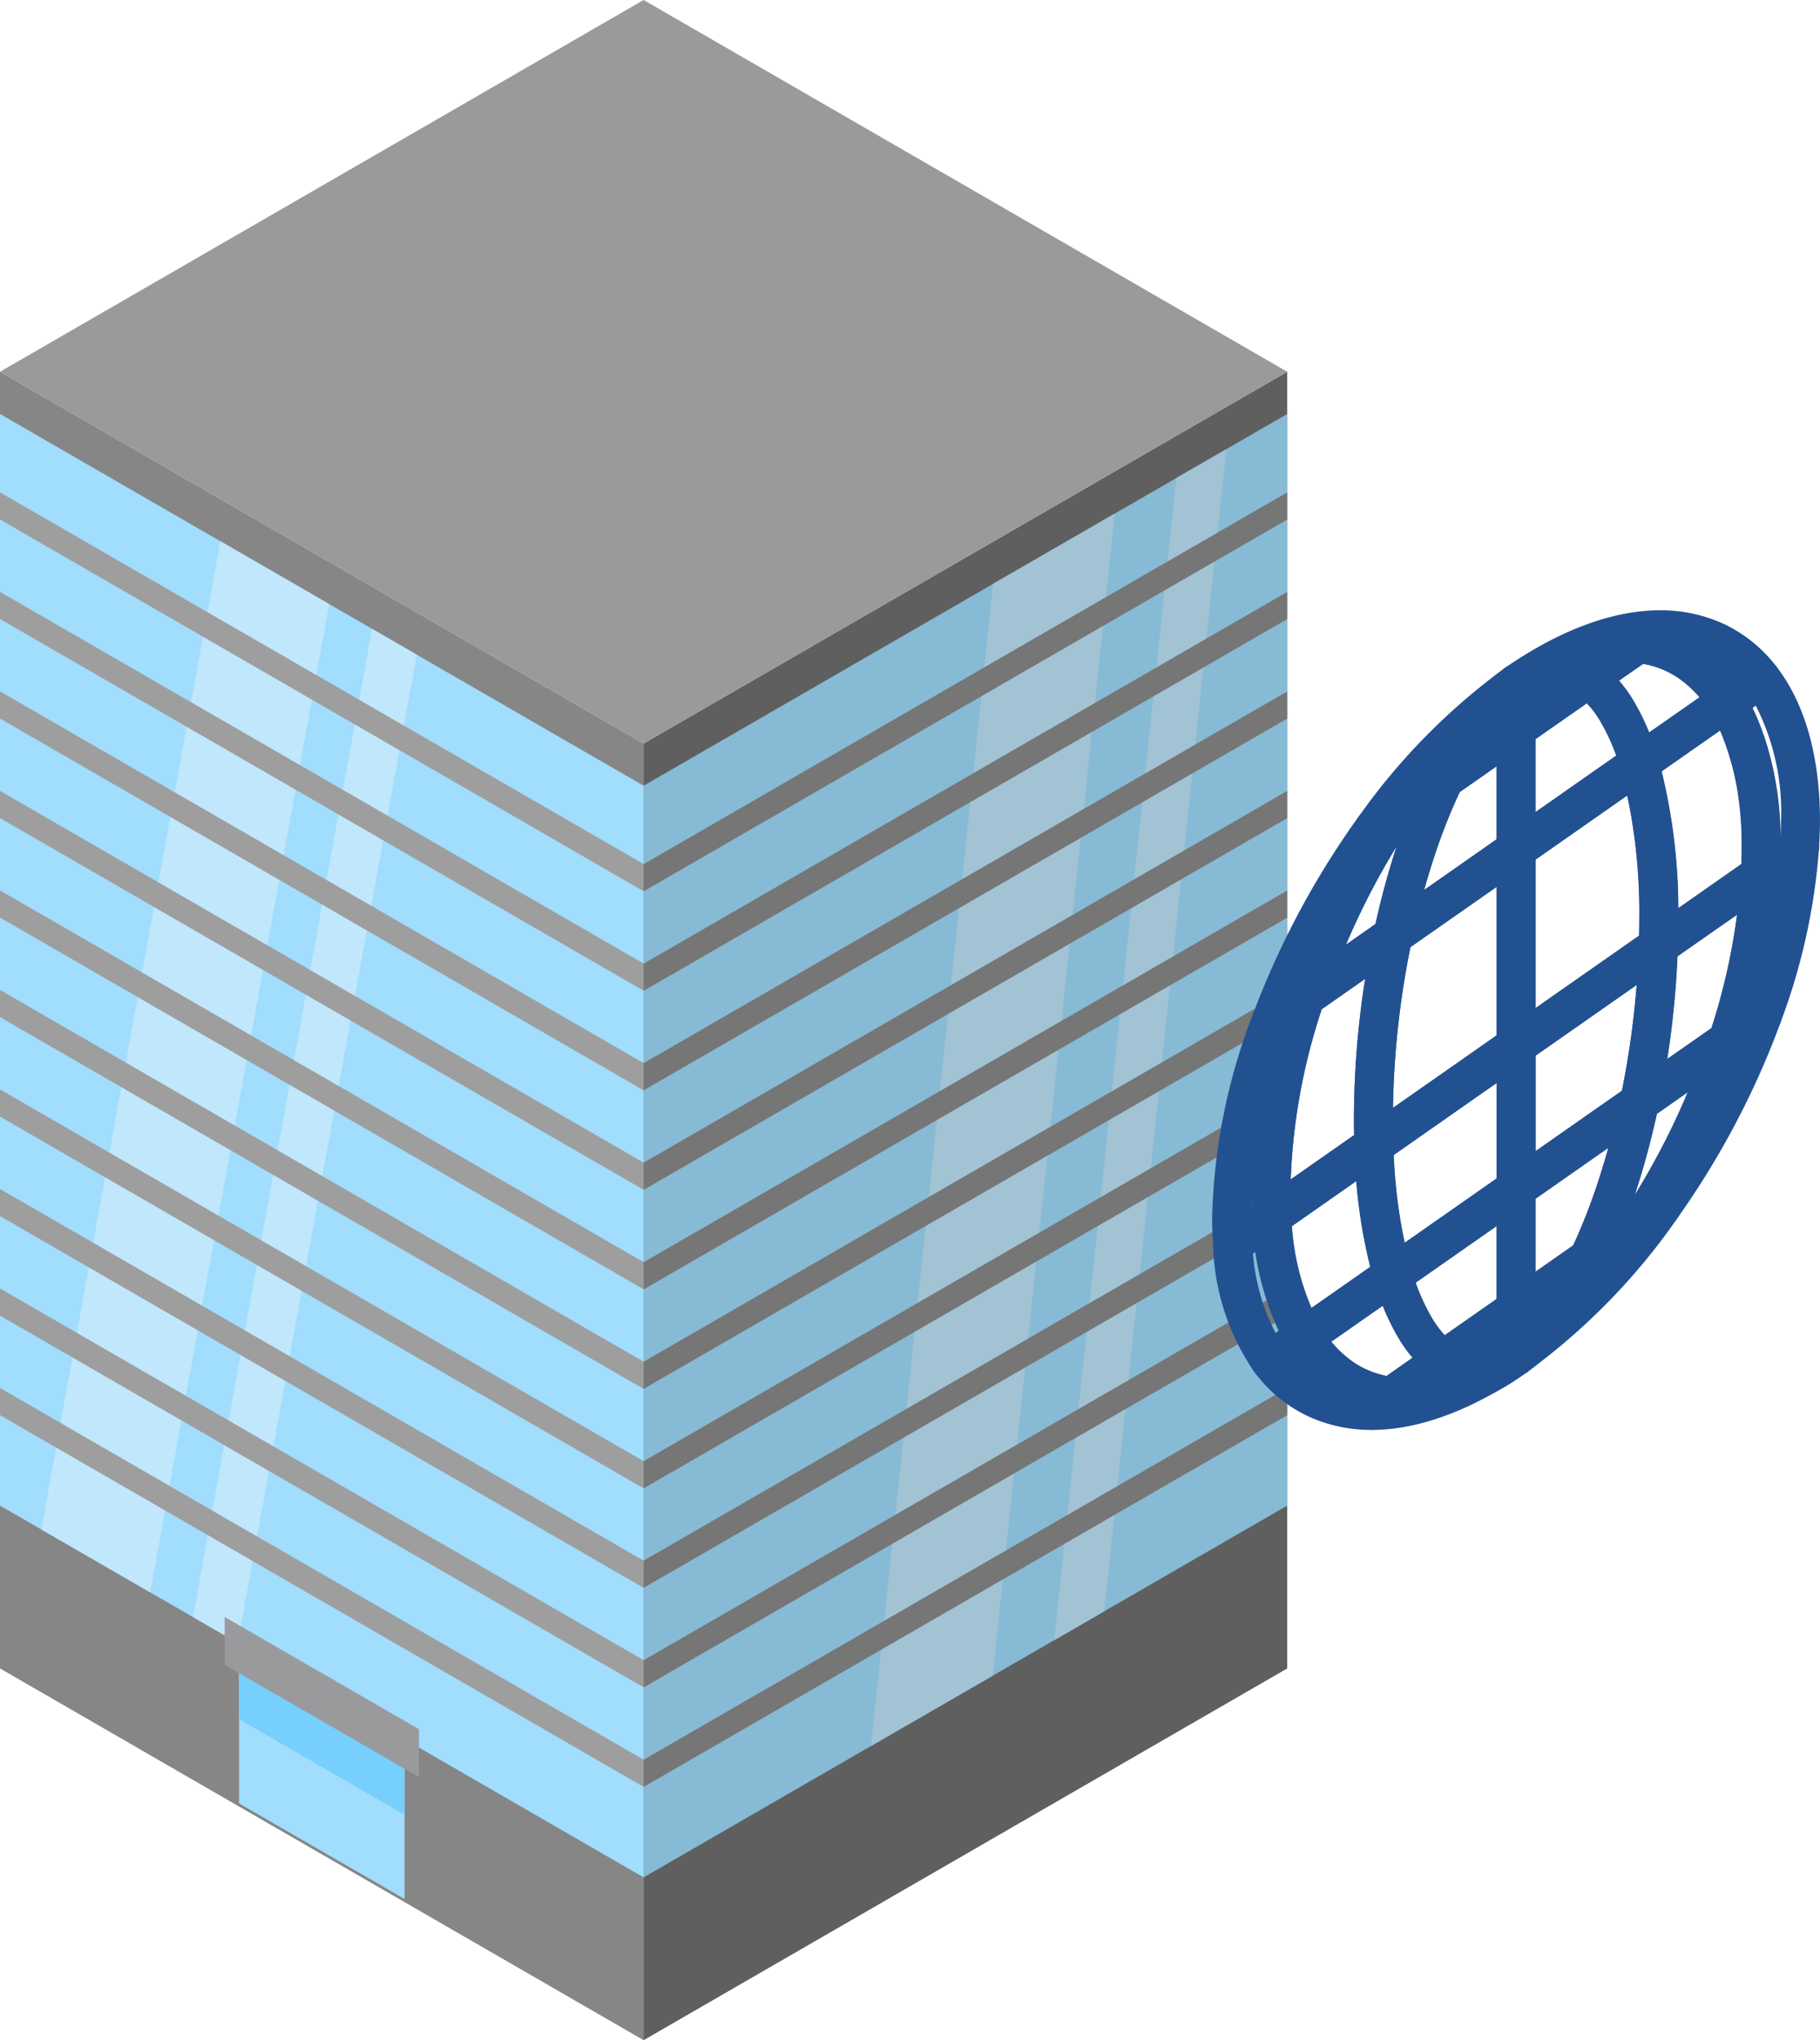
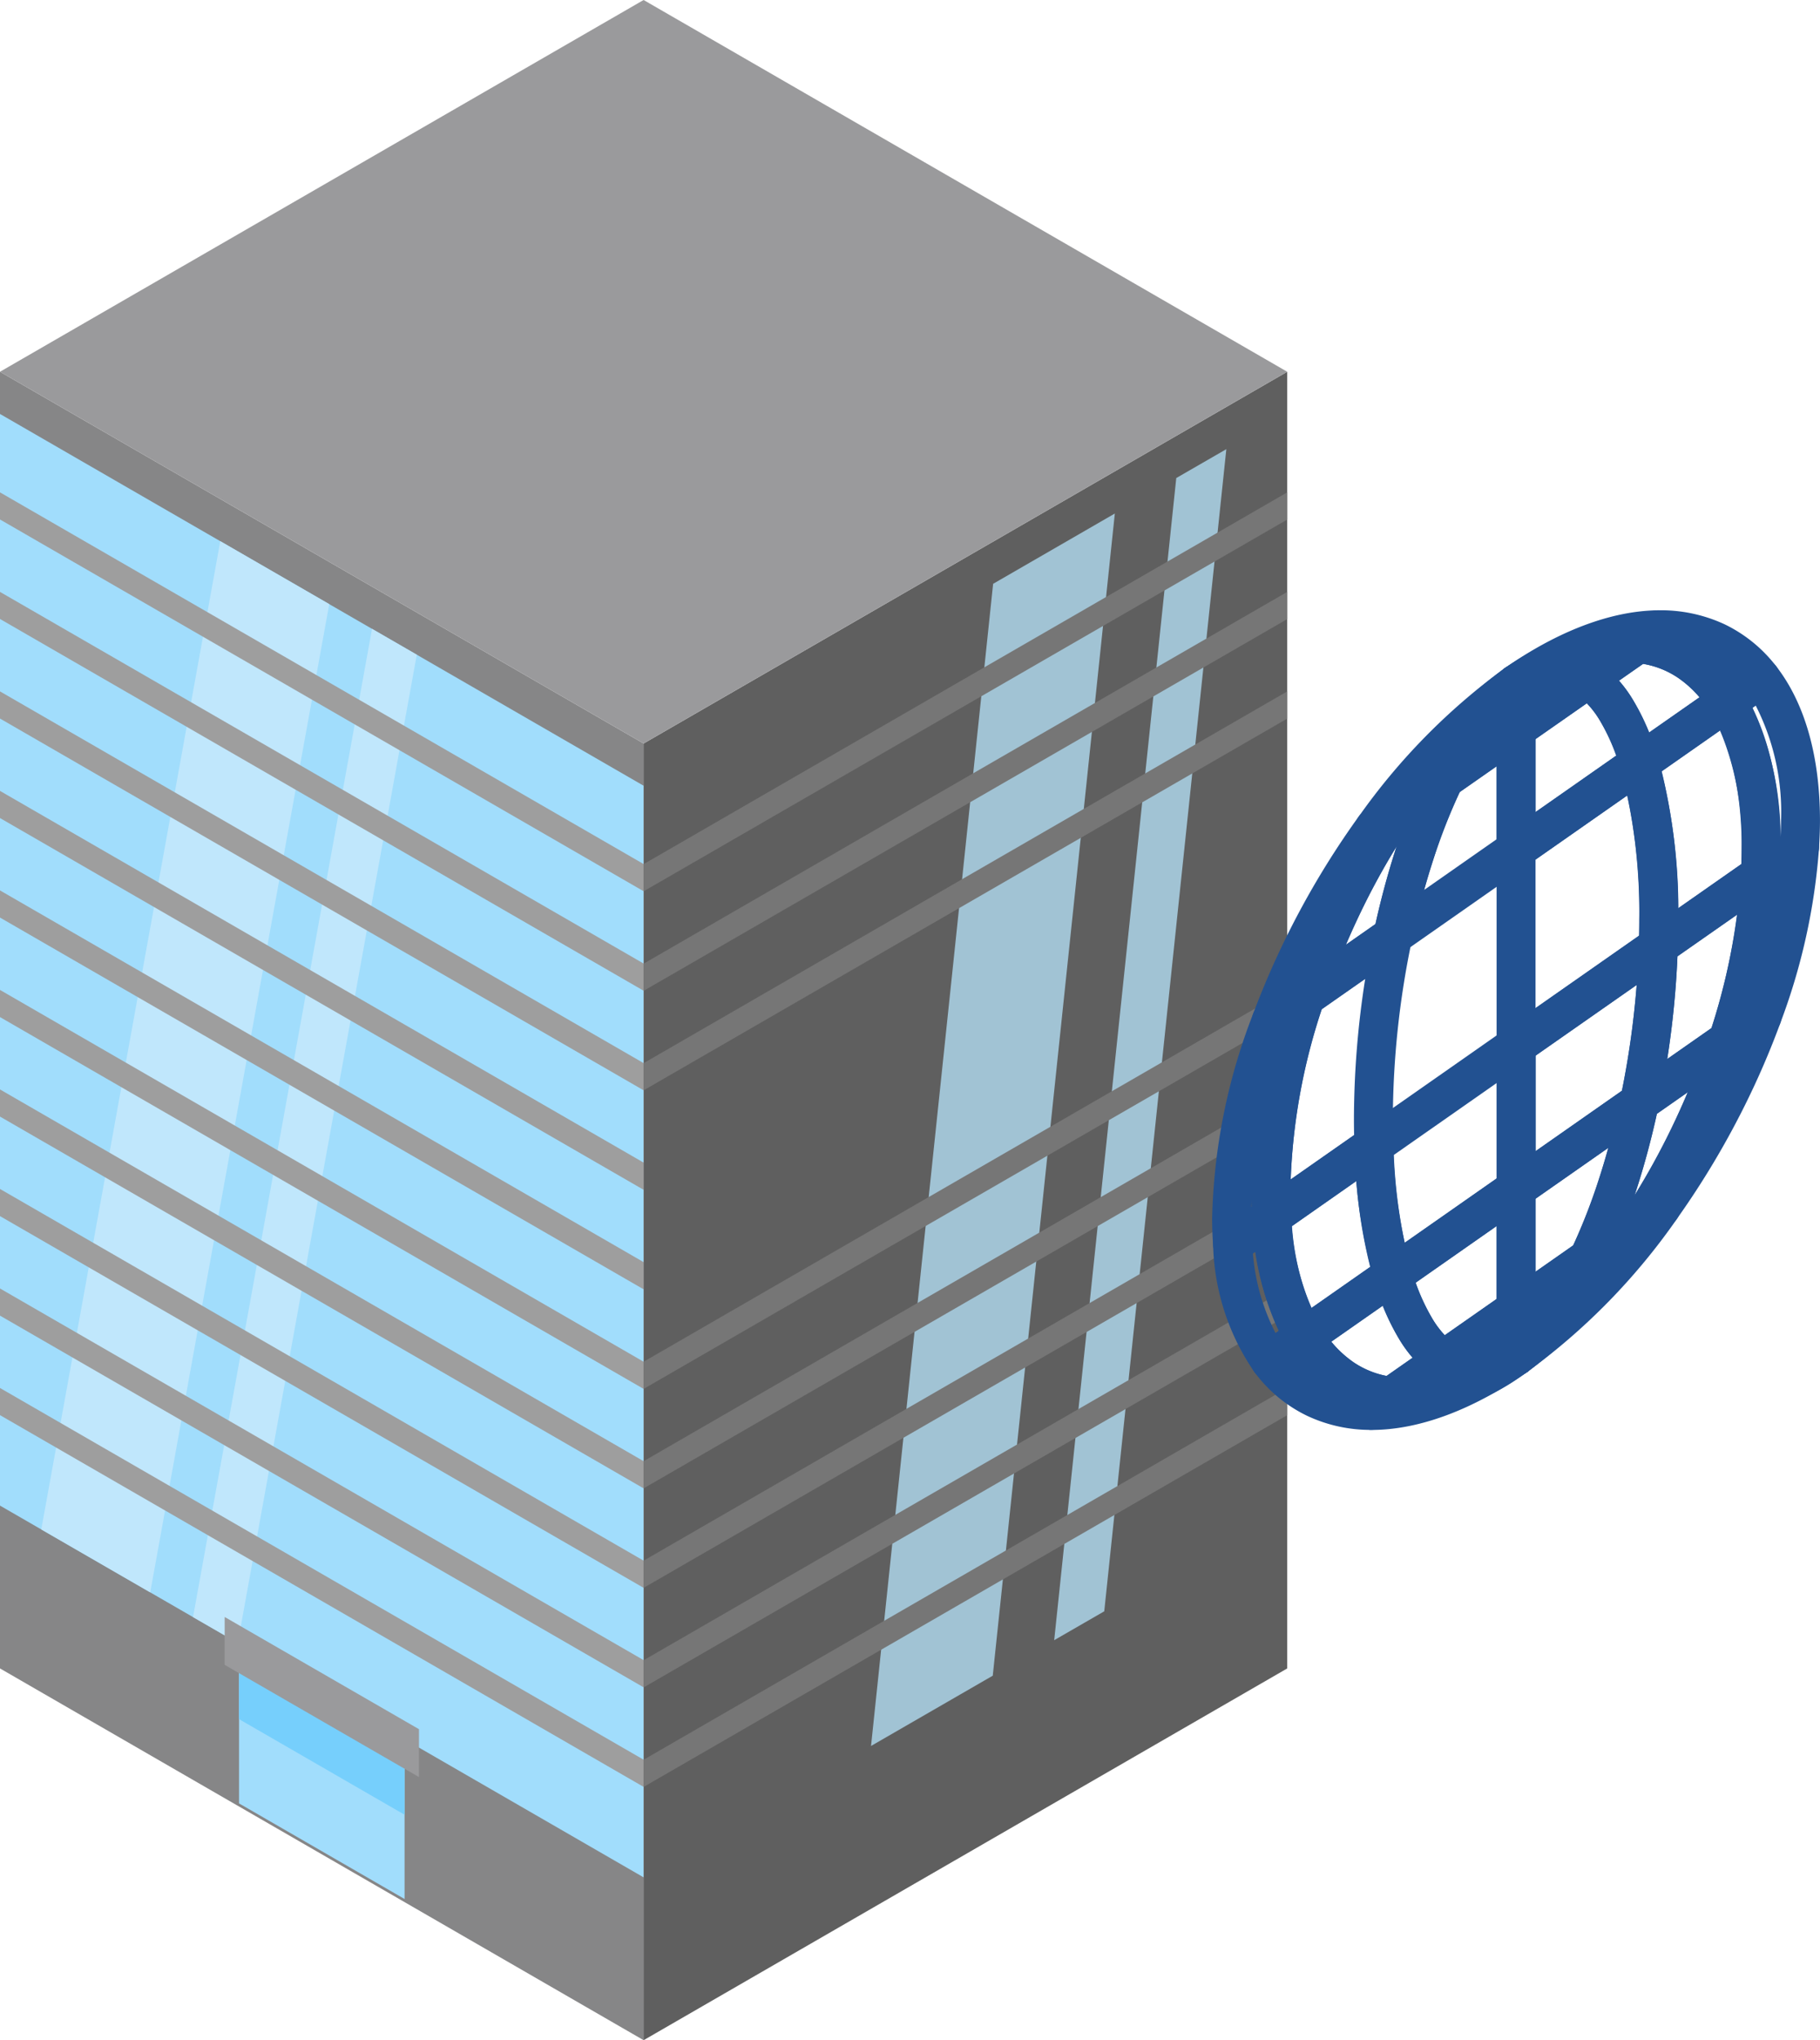
<svg xmlns="http://www.w3.org/2000/svg" width="127.251" height="142.586" viewBox="0 0 127.251 142.586">
  <defs>
    <clipPath id="a">
      <rect width="42.5" height="57.28" fill="#225191" />
    </clipPath>
  </defs>
  <g transform="translate(-587.5 -1222)">
    <g transform="translate(587.5 1222)">
      <path d="M0,148.537l45,25.981V83.895L0,57.914Z" transform="translate(0 -31.933)" fill="#868687" />
      <path d="M0,140.783l45,25.981V90.472L0,64.49Z" transform="translate(0 -35.559)" fill="#a1ddfc" />
      <path d="M26.567,88.709l-7.618-4.4L6.433,153.377l7.618,4.4Z" transform="translate(-3.547 -46.488)" fill="#c0e7fc" />
      <path d="M45.73,99.773,42.6,97.966,30.086,167.033l3.129,1.806Z" transform="translate(-16.589 -54.017)" fill="#c0e7fc" />
      <path d="M0,78.6l45,25.981v-1.9L0,76.705Z" transform="translate(0 -42.294)" fill="#9e9e9e" />
      <path d="M0,94.1l45,25.981v-1.9L0,92.208Z" transform="translate(0 -50.841)" fill="#9e9e9e" />
      <path d="M0,109.607l45,25.981v-1.9L0,107.71Z" transform="translate(0 -59.389)" fill="#9e9e9e" />
      <path d="M0,125.109,45,151.09v-1.9L0,123.212Z" transform="translate(0 -67.937)" fill="#9e9e9e" />
      <path d="M0,140.612l45,25.981v-1.9L0,138.715Z" transform="translate(0 -76.485)" fill="#9e9e9e" />
      <path d="M0,156.114,45,182.1v-1.9L0,154.217Z" transform="translate(0 -85.032)" fill="#9e9e9e" />
      <path d="M0,171.617,45,197.6v-1.9L0,169.721Z" transform="translate(0 -93.581)" fill="#9e9e9e" />
      <path d="M0,187.12,45,213.1v-1.9L0,185.223Z" transform="translate(0 -102.128)" fill="#9e9e9e" />
      <path d="M0,202.623,45,228.6v-1.9L0,200.726Z" transform="translate(0 -110.676)" fill="#9e9e9e" />
      <path d="M0,218.125l45,25.981v-1.9L0,216.228Z" transform="translate(0 -119.224)" fill="#9e9e9e" />
      <path d="M37.257,260.159v9.324l11.573,6.681V266.84Z" transform="translate(-20.543 -143.446)" fill="#a1ddfc" />
      <path d="M48.829,270.274V266.84l-11.573-6.681v3.434Z" transform="translate(-20.543 -143.446)" fill="#76cffc" />
      <path d="M48.6,263.089l-13.585-7.843V251.9L48.6,259.742Z" transform="translate(-19.306 -138.892)" fill="#9a9a9c" />
      <path d="M100.309,83.895v90.623l45-25.981V57.914Z" transform="translate(-55.308 -31.933)" fill="#5f5f5f" />
      <path d="M45,0,0,25.981,45,51.962,90,25.981Z" fill="#9a9a9c" />
-       <path d="M100.309,90.471v76.293l45-25.981V64.49Z" transform="translate(-55.308 -35.559)" fill="#87bad4" />
      <path d="M167.8,151.194l8.536-81.221-3.5,2.018L164.3,153.212Z" transform="translate(-90.593 -38.582)" fill="#a1c3d4" />
      <path d="M144.265,161.222,152.8,80l-8.51,4.913-8.536,81.221Z" transform="translate(-74.853 -44.111)" fill="#a1c3d4" />
      <path d="M100.309,102.686v1.9l45-25.981v-1.9Z" transform="translate(-55.308 -42.294)" fill="#767676" />
      <path d="M100.309,118.189v1.9l45-25.981v-1.9Z" transform="translate(-55.308 -50.841)" fill="#767676" />
      <path d="M100.309,133.691v1.9l45-25.981v-1.9Z" transform="translate(-55.308 -59.389)" fill="#767676" />
-       <path d="M100.309,149.194v1.9l45-25.981v-1.9Z" transform="translate(-55.308 -67.937)" fill="#767676" />
-       <path d="M100.309,164.7v1.9l45-25.981v-1.9Z" transform="translate(-55.308 -76.485)" fill="#767676" />
      <path d="M100.309,180.2v1.9l45-25.981v-1.9Z" transform="translate(-55.308 -85.032)" fill="#767676" />
      <path d="M100.309,195.7v1.9l45-25.981v-1.9Z" transform="translate(-55.308 -93.581)" fill="#767676" />
      <path d="M100.309,211.2v1.9l45-25.981v-1.9Z" transform="translate(-55.308 -102.128)" fill="#767676" />
      <path d="M100.309,226.707v1.9l45-25.981v-1.9Z" transform="translate(-55.308 -110.676)" fill="#767676" />
      <path d="M100.309,242.209v1.9l45-25.981v-1.9Z" transform="translate(-55.308 -119.224)" fill="#767676" />
    </g>
    <g transform="translate(672.251 1264.653)">
      <g clip-path="url(#a)">
        <path d="M18.462,61.46a9.84,9.84,0,0,1-4.884-1.235c-4-2.248-6.2-7.223-6.2-14.006,0-13.376,8.779-29.6,19.569-36.156,5.049-3.07,9.859-3.619,13.545-1.546,4,2.248,6.2,7.223,6.2,14.006,0,13.376-8.779,29.6-19.569,36.156a16.968,16.968,0,0,1-8.661,2.781M35.606,7.623a16.634,16.634,0,0,0-8.483,2.731C16.423,16.859,7.718,32.948,7.718,46.218c0,6.655,2.14,11.524,6.027,13.71,3.574,2.009,8.262,1.463,13.2-1.54,10.7-6.506,19.405-22.595,19.405-35.865,0-6.655-2.14-11.524-6.027-13.71a9.5,9.5,0,0,0-4.718-1.191" transform="translate(-5.593 -5.521)" fill="#225191" />
        <path d="M83.619,153.748a1.362,1.362,0,0,1-1.362-1.362v-8.424a1.363,1.363,0,0,1,.581-1.117l8.627-6.034a1.363,1.363,0,0,1,2.114,1.4,58.111,58.111,0,0,1-1.612,6.044,43.459,43.459,0,0,1-2.044,5.17,1.364,1.364,0,0,1-.449.53L84.4,153.5a1.363,1.363,0,0,1-.781.246m1.362-9.076v5.1l2.635-1.843a41.443,41.443,0,0,0,1.763-4.523q.366-1.117.691-2.292Zm3.713,4.164h0Z" transform="translate(-62.369 -103.548)" fill="#225191" />
        <path d="M83.773,9.4a1.362,1.362,0,0,1-.778-2.481c3.259-2.264,6.51-3.313,9.4-3.041a1.362,1.362,0,0,1,.652,2.472L89.533,8.8A1.363,1.363,0,0,1,88,8.82c-.648-.433-1.709-.868-3.45.335a1.354,1.354,0,0,1-.773.242" transform="translate(-62.485 -2.906)" fill="#225191" />
        <path d="M83.62,61.033a1.362,1.362,0,0,1-1.362-1.362v-13.7a1.363,1.363,0,0,1,.581-1.117l8.612-6.023a1.362,1.362,0,0,1,2.084.722,40.112,40.112,0,0,1,1.427,11.321c0,.566-.011,1.182-.033,1.885a1.363,1.363,0,0,1-.581,1.073L84.4,60.787a1.36,1.36,0,0,1-.781.246m1.362-14.355V57.056l7.242-5.065c.009-.4.013-.77.013-1.118a41.327,41.327,0,0,0-.833-8.685Zm8.585,6.035h0Z" transform="translate(-62.37 -29.255)" fill="#225191" />
        <path d="M83.619,28.8a1.362,1.362,0,0,1-1.362-1.362V19.012a1.363,1.363,0,0,1,.581-1.117l5.018-3.509a1.362,1.362,0,0,1,1.537-.017,8.387,8.387,0,0,1,2.446,2.694,17.478,17.478,0,0,1,1.695,3.954,1.362,1.362,0,0,1-.523,1.512L84.4,28.552a1.361,1.361,0,0,1-.781.246m1.362-9.076v5.1l5.639-3.944a13.382,13.382,0,0,0-1.112-2.4,7.093,7.093,0,0,0-.943-1.257Z" transform="translate(-62.369 -10.721)" fill="#225191" />
        <path d="M83.619,18.271a1.362,1.362,0,0,1-1.362-1.362V13.771a1.362,1.362,0,0,1,.6-1.129l.04-.026c2.219-1.534,4.531-1.662,6.5-.35a1.363,1.363,0,0,1,.024,2.25L84.4,18.025a1.361,1.361,0,0,1-.781.246" transform="translate(-62.369 -8.618)" fill="#225191" />
        <path d="M83.619,111.073a1.362,1.362,0,0,1-1.362-1.362v-10a1.362,1.362,0,0,1,.581-1.116l9.948-6.957A1.362,1.362,0,0,1,94.928,92.8a63.889,63.889,0,0,1-1.349,11.16,1.363,1.363,0,0,1-.552.835L84.4,110.827a1.363,1.363,0,0,1-.781.246m1.362-10.651V107.1l6.041-4.225a61.323,61.323,0,0,0,1.031-7.395Zm7.265,3.254h0Z" transform="translate(-62.369 -69.296)" fill="#225191" />
        <path d="M107.967,15.072a1.362,1.362,0,0,1-1.3-.967,14.778,14.778,0,0,0-1.419-3.335,5.728,5.728,0,0,0-1.627-1.837,1.362,1.362,0,0,1-.024-2.249L107.1,4.227a1.362,1.362,0,0,1,.91-.24,8.91,8.91,0,0,1,4.17,1.477A10.626,10.626,0,0,1,115.25,8.7a1.362,1.362,0,0,1-.374,1.839l-6.128,4.286a1.363,1.363,0,0,1-.781.246m-1.416-7.133a10.236,10.236,0,0,1,1.025,1.421,15.235,15.235,0,0,1,1.083,2.2L112.182,9.1a7.32,7.32,0,0,0-1.515-1.373,6.168,6.168,0,0,0-2.432-.964Z" transform="translate(-78.106 -3.019)" fill="#225191" />
        <path d="M120.573,40.636a1.362,1.362,0,0,1-1.361-1.405c.021-.673.031-1.261.031-1.8a37.407,37.407,0,0,0-1.31-10.531,1.363,1.363,0,0,1,.523-1.512l6.128-4.286a1.363,1.363,0,0,1,1.935.394c1.7,2.724,2.606,6.5,2.606,10.928,0,.576-.019,1.208-.058,1.93a1.362,1.362,0,0,1-.58,1.044l-7.135,4.99a1.363,1.363,0,0,1-.781.246m.237-13.568a41.035,41.035,0,0,1,1.152,9.572l4.416-3.089c.015-.406.023-.778.023-1.125a19.985,19.985,0,0,0-1.51-8.212Z" transform="translate(-89.376 -15.815)" fill="#225191" />
        <path d="M104.61,136.622a1.362,1.362,0,0,1-1.23-1.949,40.844,40.844,0,0,0,1.914-4.845,55.3,55.3,0,0,0,1.535-5.759,1.361,1.361,0,0,1,.552-.834l6.189-4.329a1.362,1.362,0,0,1,2.075,1.541,55.952,55.952,0,0,1-2.773,6.868,52.986,52.986,0,0,1-3.482,6.146,1.36,1.36,0,0,1-.356.365l-3.646,2.55a1.36,1.36,0,0,1-.781.246m4.771-11.461c-.422,1.915-.925,3.768-1.5,5.515l-.06.181a51.11,51.11,0,0,0,2.6-4.728q.59-1.222,1.12-2.478Z" transform="translate(-78.285 -89.971)" fill="#225191" />
        <path d="M119.3,89.39a1.363,1.363,0,0,1-1.333-1.644,61.111,61.111,0,0,0,1.291-10.683,1.362,1.362,0,0,1,.581-1.073L126.978,71a1.362,1.362,0,0,1,2.141,1.189,46.39,46.39,0,0,1-2.331,11.935,1.358,1.358,0,0,1-.514.691l-6.189,4.329a1.36,1.36,0,0,1-.781.246m2.656-11.556a63.72,63.72,0,0,1-.715,7.174l3.093-2.163a45.554,45.554,0,0,0,1.8-7.929Z" transform="translate(-89.426 -53.647)" fill="#225191" />
        <path d="M83.619,191.23a1.363,1.363,0,0,1-1.362-1.362V186.6a1.363,1.363,0,0,1,.581-1.117l5.075-3.549a1.362,1.362,0,0,1,2.01,1.7c-1.649,3.457-3.506,5.929-5.52,7.349a1.362,1.362,0,0,1-.785.249" transform="translate(-62.369 -137.757)" fill="#225191" />
        <path d="M83.519,212.642a1.362,1.362,0,0,1-.81-2.459l.027-.02a1.362,1.362,0,0,1,1.641,2.175l-.022.017-.072.052a1.355,1.355,0,0,1-.765.236" transform="translate(-62.292 -159.151)" fill="#225191" />
        <path d="M83.519,212.643a1.362,1.362,0,0,1-.794-2.47l.041-.029a1.362,1.362,0,0,1,1.585,2.216l-.025.018-.042.03a1.355,1.355,0,0,1-.765.236" transform="translate(-62.292 -159.152)" fill="#225191" />
        <path d="M83.62,183.232a1.362,1.362,0,0,1-.786-2.476l0,0h0l.061-.043a16.5,16.5,0,0,0,4.567-6.25,1.362,1.362,0,0,1,.449-.53l3.646-2.55a1.362,1.362,0,0,1,1.917,1.867,36.363,36.363,0,0,1-9.075,9.737,1.357,1.357,0,0,1-.781.247" transform="translate(-62.369 -129.759)" fill="#225191" />
        <path d="M83.62,180.161a1.362,1.362,0,0,1-.783-2.477h0l.007,0a33.653,33.653,0,0,0,8.359-9,1.358,1.358,0,0,1,.356-.366l1.4-.98a1.362,1.362,0,0,1,1.889,1.908A44.96,44.96,0,0,1,84.4,179.914a1.354,1.354,0,0,1-.781.247" transform="translate(-62.369 -126.688)" fill="#225191" />
        <path d="M146.925,30.443a1.362,1.362,0,0,1-1.36-1.435c.036-.674.053-1.258.053-1.785,0-3.914-.758-7.193-2.191-9.483A1.362,1.362,0,0,1,143.8,15.9l2.371-1.659a1.362,1.362,0,0,1,1.855.279c2,2.565,3.06,6.281,3.065,10.743V25.3c0,.579-.022,1.216-.067,1.948a1.361,1.361,0,0,1-.579,1.033L147.706,30.2a1.361,1.361,0,0,1-.781.246m-.555-13.014a21.541,21.541,0,0,1,1.963,9l.008-.006c.018-.409.027-.782.027-1.129a16.3,16.3,0,0,0-1.772-8.029Z" transform="translate(-108.593 -10.613)" fill="#225191" />
        <path d="M83.62,6.515a1.362,1.362,0,0,1-.781-2.479C86.551,1.445,90.239.05,93.5,0a1.362,1.362,0,0,1,.8,2.479l-1.375.962a1.362,1.362,0,0,1-.91.24c-2.241-.212-4.863.675-7.587,2.566l-.015.01-.052.034a1.356,1.356,0,0,1-.746.223" transform="translate(-62.369 0)" fill="#225191" />
        <path d="M119.69,128.858a1.362,1.362,0,0,1-1.137-2.113,50.334,50.334,0,0,0,3.3-5.829,53.206,53.206,0,0,0,2.637-6.532,1.364,1.364,0,0,1,.514-.692l2.378-1.663a1.363,1.363,0,0,1,2.06,1.586,57.692,57.692,0,0,1-3.216,7.176,58.806,58.806,0,0,1-4.027,6.516,1.367,1.367,0,0,1-.328.325l-1.4.98a1.357,1.357,0,0,1-.78.246" transform="translate(-89.719 -84.757)" fill="#225191" />
        <path d="M125.108,7.767a1.362,1.362,0,0,1-1.155-.639,7.929,7.929,0,0,0-2.275-2.42h0a6.212,6.212,0,0,0-2.909-1.027,1.363,1.363,0,0,1-.652-2.473l1.375-.962a1.365,1.365,0,0,1,.76-.246,10.559,10.559,0,0,1,4.721.99,10.055,10.055,0,0,1,3.579,2.918,1.362,1.362,0,0,1-.294,1.954l-2.371,1.659a1.359,1.359,0,0,1-.781.246" transform="translate(-89.118 0)" fill="#225191" />
        <path d="M144.9,79.047a1.363,1.363,0,0,1-1.294-1.787,43.67,43.67,0,0,0,2.2-11.231,1.363,1.363,0,0,1,.58-1.043l2.741-1.917a1.362,1.362,0,0,1,2.14,1.2,43.447,43.447,0,0,1-2.71,12.223,1.365,1.365,0,0,1-.5.647L145.684,78.8a1.36,1.36,0,0,1-.781.246" transform="translate(-108.836 -47.634)" fill="#225191" />
        <path d="M51.488,176.222a1.363,1.363,0,0,1-.78-.245,8.6,8.6,0,0,1-2.366-2.651,17.511,17.511,0,0,1-1.712-4.014,1.362,1.362,0,0,1,.524-1.508l8.627-6.034a1.362,1.362,0,0,1,2.143,1.116v8.423a1.362,1.362,0,0,1-.581,1.116l-5.075,3.55a1.36,1.36,0,0,1-.781.246m-1.945-6.764a13.465,13.465,0,0,0,1.131,2.458h0a7.305,7.305,0,0,0,.9,1.218L55.2,170.6v-5.1Z" transform="translate(-35.313 -122.471)" fill="#225191" />
        <path d="M48.342,27.59a1.362,1.362,0,0,1-1.132-2.12,36.1,36.1,0,0,1,8.84-9.432,1.362,1.362,0,0,1,1.571,2.226,16.032,16.032,0,0,0-4.541,6.1,1.363,1.363,0,0,1-.445.523l-3.512,2.456a1.358,1.358,0,0,1-.78.246" transform="translate(-35.621 -11.972)" fill="#225191" />
-         <path d="M42.376,86.88a1.362,1.362,0,0,1-1.361-1.317c-.022-.667-.033-1.269-.033-1.842a64.087,64.087,0,0,1,1.4-13.124,1.361,1.361,0,0,1,.552-.832l8.611-6.023a1.362,1.362,0,0,1,2.143,1.116v13.7a1.363,1.363,0,0,1-.581,1.117l-9.948,6.957a1.361,1.361,0,0,1-.781.246m2.56-15.192a61.583,61.583,0,0,0-1.224,11.233l7.249-5.07V67.473Z" transform="translate(-31.073 -48.144)" fill="#225191" />
        <path d="M48,45.825a1.362,1.362,0,0,1-1.333-1.646,58.179,58.179,0,0,1,1.595-5.963,42.715,42.715,0,0,1,2.105-5.284,1.362,1.362,0,0,1,.445-.523l5.018-3.51a1.362,1.362,0,0,1,2.143,1.116V38.44a1.362,1.362,0,0,1-.581,1.116l-8.611,6.023a1.36,1.36,0,0,1-.781.246m2.851-6.76q-.353,1.077-.668,2.208l5.066-3.543v-5.1l-2.58,1.8a40.606,40.606,0,0,0-1.817,4.628" transform="translate(-35.363 -21.727)" fill="#225191" />
        <path d="M62.866,25.05a1.362,1.362,0,0,1-1.227-1.956,18.375,18.375,0,0,1,5.421-7.139l.04-.03a1.362,1.362,0,0,1,2.146,1.115v3.138a1.361,1.361,0,0,1-.581,1.116L63.647,24.8a1.36,1.36,0,0,1-.781.246" transform="translate(-46.633 -11.887)" fill="#225191" />
        <path d="M43.8,138.927a1.363,1.363,0,0,1-1.3-.97,37.454,37.454,0,0,1-1.377-9.422,1.363,1.363,0,0,1,.581-1.161l9.947-6.957a1.362,1.362,0,0,1,2.143,1.117v10a1.362,1.362,0,0,1-.581,1.116l-8.627,6.034a1.362,1.362,0,0,1-.781.246m.071-9.748a37.49,37.49,0,0,0,.758,6.143l6.436-4.5v-6.674Z" transform="translate(-31.174 -91.116)" fill="#225191" />
        <path d="M22.658,61.119a1.363,1.363,0,0,1-1.292-1.794A57,57,0,0,1,24.1,52.6a52.743,52.743,0,0,1,3.634-6.368,1.363,1.363,0,0,1,.352-.359L31.6,43.418a1.362,1.362,0,0,1,2.007,1.71,39.959,39.959,0,0,0-1.969,4.945,55.42,55.42,0,0,0-1.519,5.681,1.364,1.364,0,0,1-.552.833l-6.128,4.286a1.361,1.361,0,0,1-.781.246m6.386-11.884a50.836,50.836,0,0,0-2.49,4.551Q26,54.933,25.5,56.107l2.068-1.446c.417-1.881.913-3.7,1.477-5.425m-.259,6.236h0Z" transform="translate(-16.147 -32.735)" fill="#225191" />
        <path d="M12.791,110.758a1.362,1.362,0,0,1-1.36-1.284c-.039-.674-.058-1.282-.058-1.859a45.087,45.087,0,0,1,2.469-13.992,1.363,1.363,0,0,1,.512-.685l6.128-4.286a1.363,1.363,0,0,1,2.113,1.4,61.309,61.309,0,0,0-1.338,12.557c0,.542.01,1.115.031,1.751a1.362,1.362,0,0,1-.581,1.161l-7.135,4.99a1.362,1.362,0,0,1-.781.246m3.5-15.847a42.842,42.842,0,0,0-2.178,11.9l4.436-3.1c-.008-.383-.012-.748-.012-1.1a63.538,63.538,0,0,1,.787-9.818Z" transform="translate(-8.623 -67.032)" fill="#225191" />
        <path d="M28.432,197.7a1.344,1.344,0,0,1-.155-.009,8.929,8.929,0,0,1-3.995-1.466,10.542,10.542,0,0,1-3.111-3.341,1.363,1.363,0,0,1,.384-1.823l6.189-4.329a1.363,1.363,0,0,1,2.086.725,14.836,14.836,0,0,0,1.434,3.387,5.928,5.928,0,0,0,1.594,1.826,1.362,1.362,0,0,1,0,2.234l-3.646,2.55a1.363,1.363,0,0,1-.781.246m-4.2-5.186a7.222,7.222,0,0,0,1.568,1.449,6.2,6.2,0,0,0,2.3.946l1.822-1.274a10.44,10.44,0,0,1-.987-1.381,15.265,15.265,0,0,1-1.1-2.256Z" transform="translate(-15.902 -141.396)" fill="#225191" />
        <path d="M15.231,165.074a1.362,1.362,0,0,1-1.165-.656,19.529,19.529,0,0,1-2.461-9.042,1.361,1.361,0,0,1,.579-1.195l7.135-4.99a1.362,1.362,0,0,1,2.142,1.071,34.75,34.75,0,0,0,1.263,8.729A1.363,1.363,0,0,1,22.2,160.5l-6.19,4.329a1.362,1.362,0,0,1-.781.246m-.851-9.1a18.357,18.357,0,0,0,1.345,5.732l4.124-2.884a35.815,35.815,0,0,1-.969-6Z" transform="translate(-8.798 -112.934)" fill="#225191" />
        <path d="M64.853,203.376a5.191,5.191,0,0,1-3-.982,1.362,1.362,0,0,1,0-2.234l5.075-3.55a1.362,1.362,0,0,1,2.143,1.116V201a1.362,1.362,0,0,1-.586,1.119,6.379,6.379,0,0,1-3.626,1.257" transform="translate(-46.453 -148.888)" fill="#225191" />
        <path d="M83.635,212.568a1.361,1.361,0,0,1-.83-2.441c.024-.019.059-.042.088-.062A1.362,1.362,0,0,1,84.45,212.3h0l-.018.012-.047.032a1.367,1.367,0,0,1-.749.223" transform="translate(-62.379 -159.1)" fill="#225191" />
-         <path d="M83.637,212.569a1.36,1.36,0,0,1-.772-2.484l.02-.013a1.362,1.362,0,0,1,1.567,2.229l-.066.045a1.365,1.365,0,0,1-.749.223" transform="translate(-62.38 -159.101)" fill="#225191" />
        <path d="M48.494,215.5a9.6,9.6,0,0,1-1.1-.062,1.362,1.362,0,0,1-.625-2.47l3.646-2.549a1.362,1.362,0,0,1,1.56,0c.667.465,1.758.943,3.52-.279a1.362,1.362,0,0,1,1.556,2.236l0,0h0l-.075.051a15.237,15.237,0,0,1-8.478,3.071" transform="translate(-35.02 -159.151)" fill="#225191" />
        <path d="M41.78,216.434h-.029a1.362,1.362,0,0,1-.778-2.478l1.4-.98a1.353,1.353,0,0,1,.936-.237c2.288.263,4.978-.632,7.783-2.589h0a1.362,1.362,0,0,1,1.559,2.235c-3.8,2.651-7.558,4.052-10.876,4.052" transform="translate(-30.626 -159.154)" fill="#225191" />
        <path d="M1.426,126.116a1.363,1.363,0,0,1-1.359-1.271C.022,124.174,0,123.564,0,122.98v-.036a41.912,41.912,0,0,1,2.863-14.266,1.362,1.362,0,0,1,.5-.64l2.371-1.659A1.362,1.362,0,0,1,7.8,107.927a42.335,42.335,0,0,0-2.329,13.13c0,.524.017,1.08.053,1.7a1.361,1.361,0,0,1-.579,1.195L2.207,125.87a1.362,1.362,0,0,1-.781.246m1.33-4.448q-.012.255-.02.507l.034-.024q-.009-.247-.015-.484" transform="translate(0 -80.473)" fill="#225191" />
        <path d="M42.653,28.465a1.362,1.362,0,0,1-1.1-2.16A44.644,44.644,0,0,1,51.776,15.921a1.362,1.362,0,0,1,1.586,2.216l-.037.028-.019.014A33.365,33.365,0,0,0,45.16,26.9a1.362,1.362,0,0,1-.351.358l-1.375.962a1.357,1.357,0,0,1-.78.246m9.9-11.428h0Z" transform="translate(-31.308 -11.884)" fill="#225191" />
        <path d="M19.574,212.25h0a10.4,10.4,0,0,1-4.52-1,9.948,9.948,0,0,1-3.636-3.021,1.363,1.363,0,0,1,.307-1.937l2.378-1.663a1.362,1.362,0,0,1,1.946.41,7.847,7.847,0,0,0,2.3,2.492,6.234,6.234,0,0,0,2.788,1.021,1.362,1.362,0,0,1,.625,2.469l-1.4.98a1.361,1.361,0,0,1-.781.246" transform="translate(-8.446 -154.97)" fill="#225191" />
        <path d="M12.849,70.478a1.362,1.362,0,0,1-1.276-1.838A59.065,59.065,0,0,1,18.95,54.855a1.366,1.366,0,0,1,.323-.318l1.375-.962a1.362,1.362,0,0,1,1.913,1.874,50.017,50.017,0,0,0-3.445,6.038,54.248,54.248,0,0,0-2.6,6.4,1.363,1.363,0,0,1-.511.685L13.63,70.232a1.362,1.362,0,0,1-.781.246m2.371-3.021h0Z" transform="translate(-8.709 -40.435)" fill="#225191" />
        <path d="M4.259,182.386a1.361,1.361,0,0,1-1.088-.542,16.348,16.348,0,0,1-2.9-8.888,1.361,1.361,0,0,1,.578-1.208l2.741-1.917a1.362,1.362,0,0,1,2.14,1.038A17.126,17.126,0,0,0,7.8,178.655a1.363,1.363,0,0,1-.384,1.823l-2.378,1.663a1.356,1.356,0,0,1-.78.246m-1.206-8.855A14.774,14.774,0,0,0,4.635,179.1l.224-.157A18.868,18.868,0,0,1,3.246,173.4Z" transform="translate(-0.202 -128.584)" fill="#225191" />
      </g>
    </g>
  </g>
</svg>